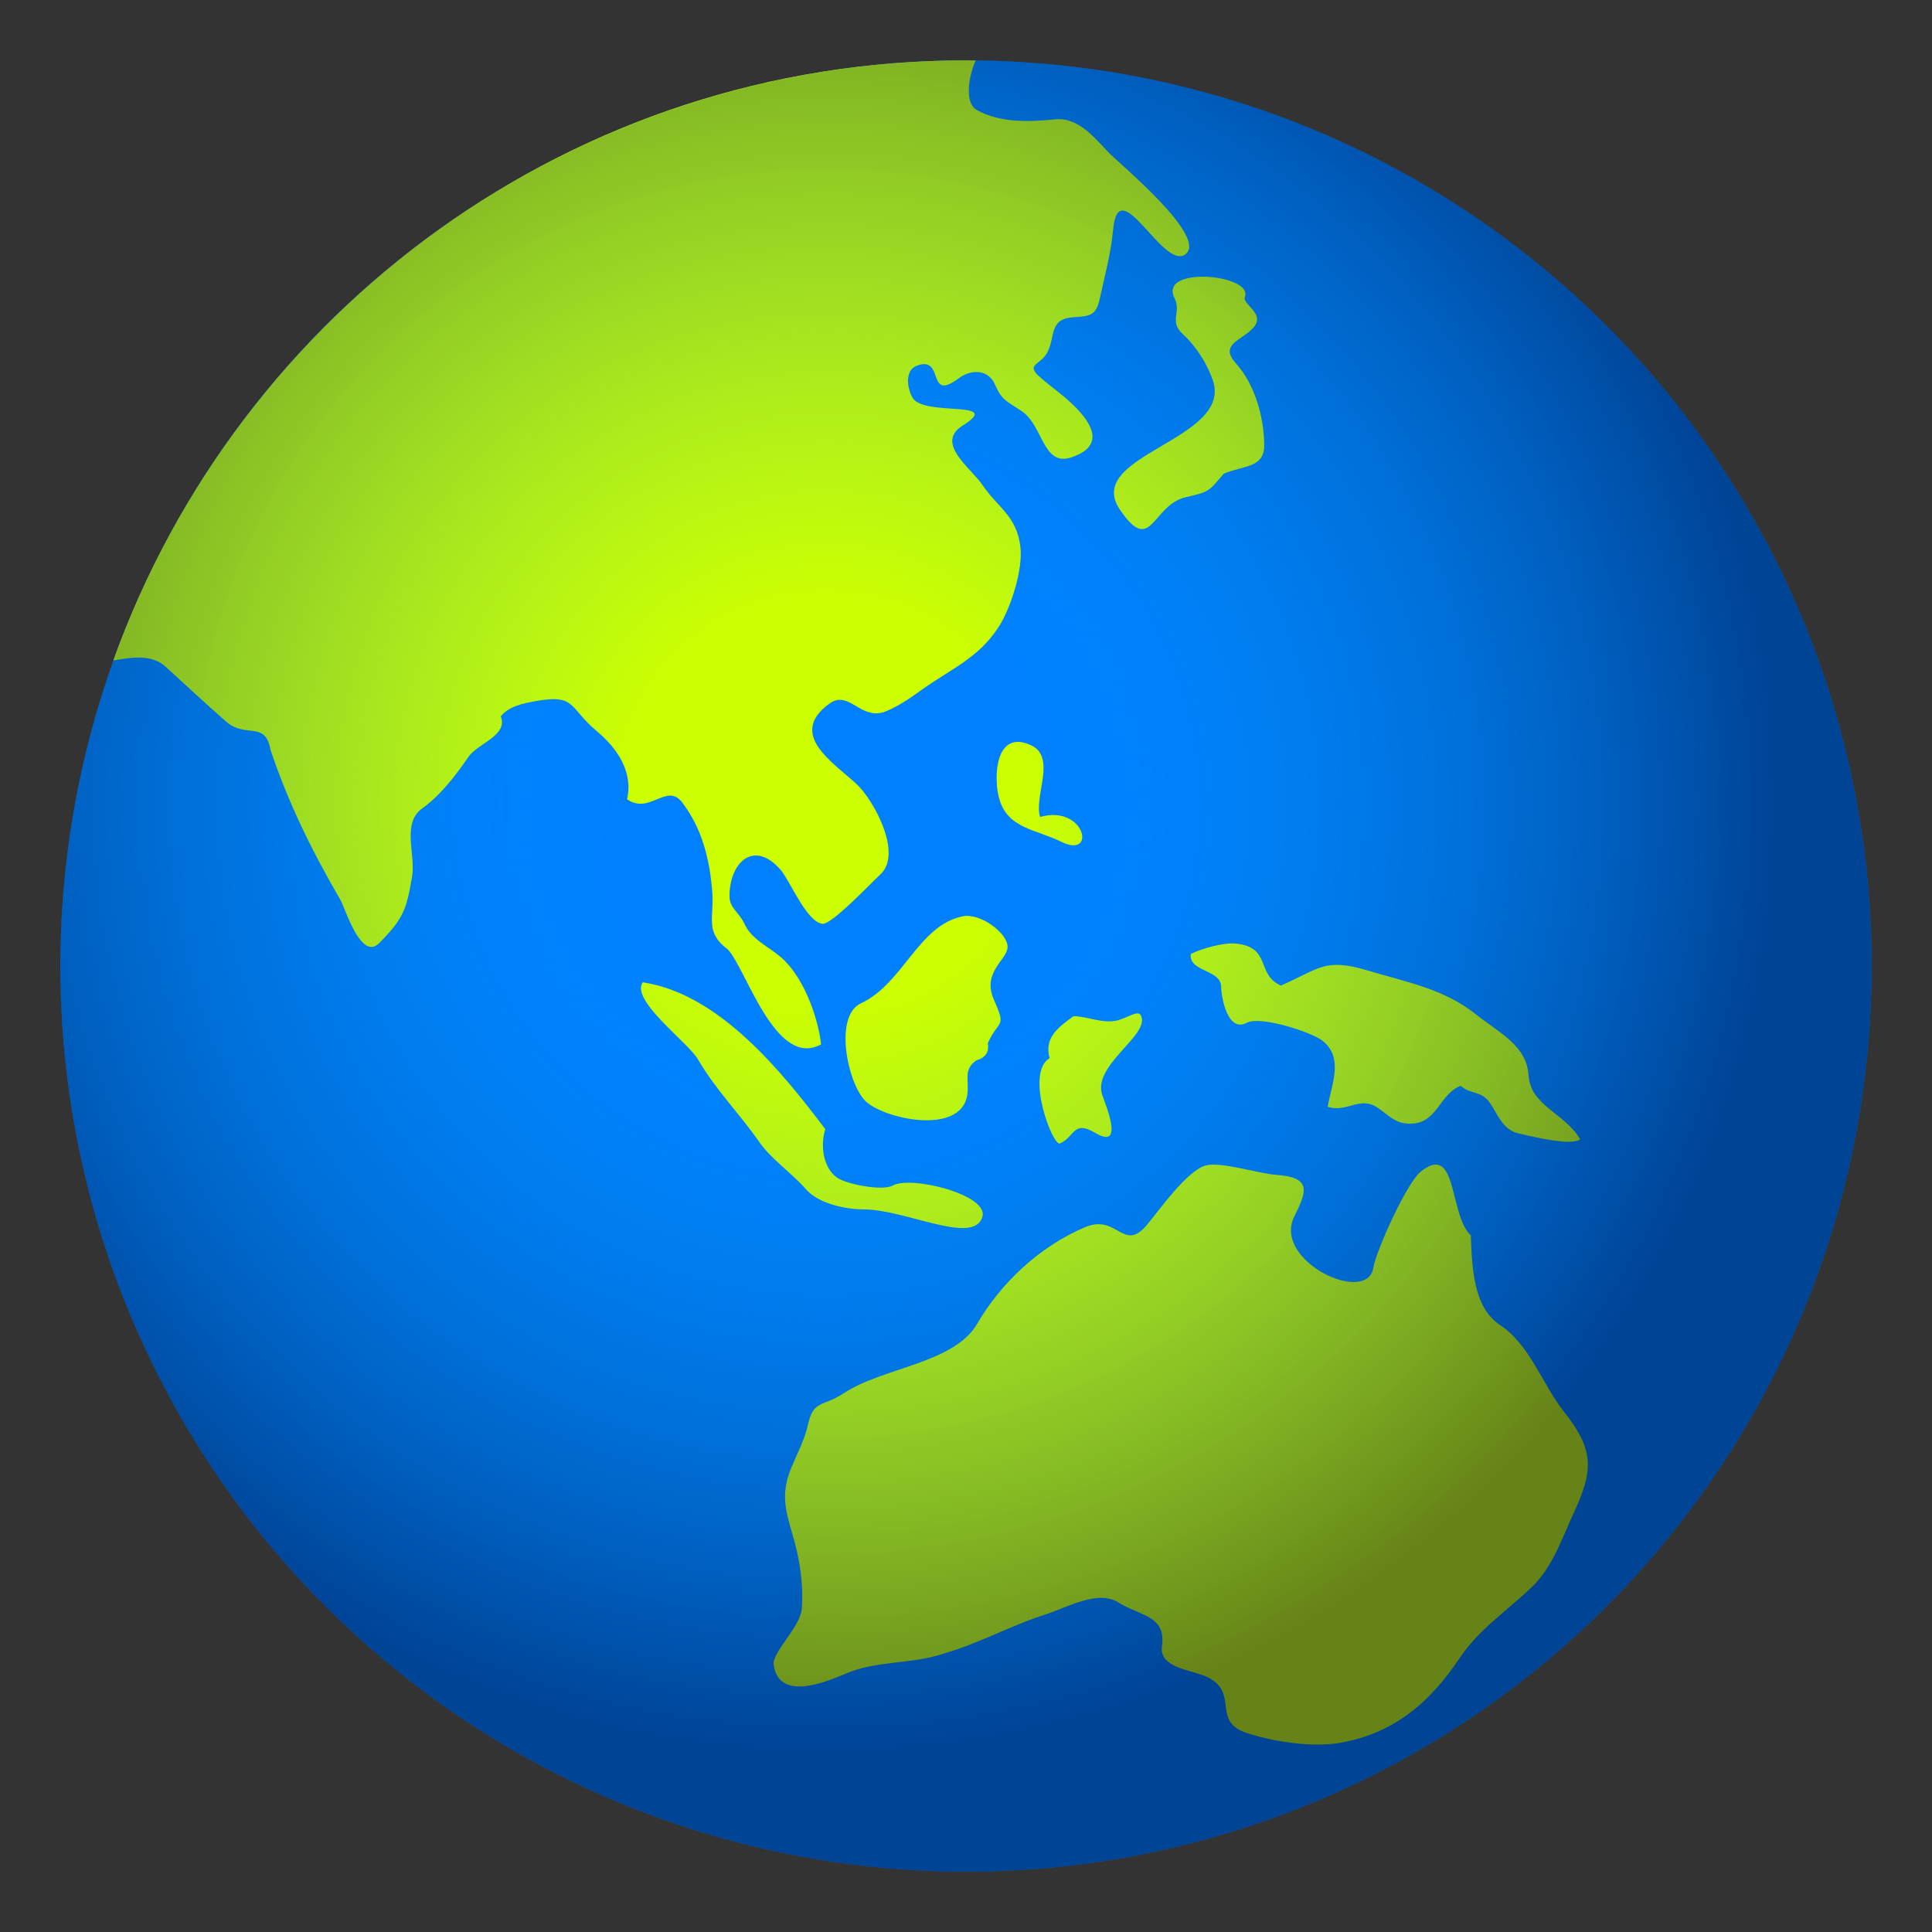
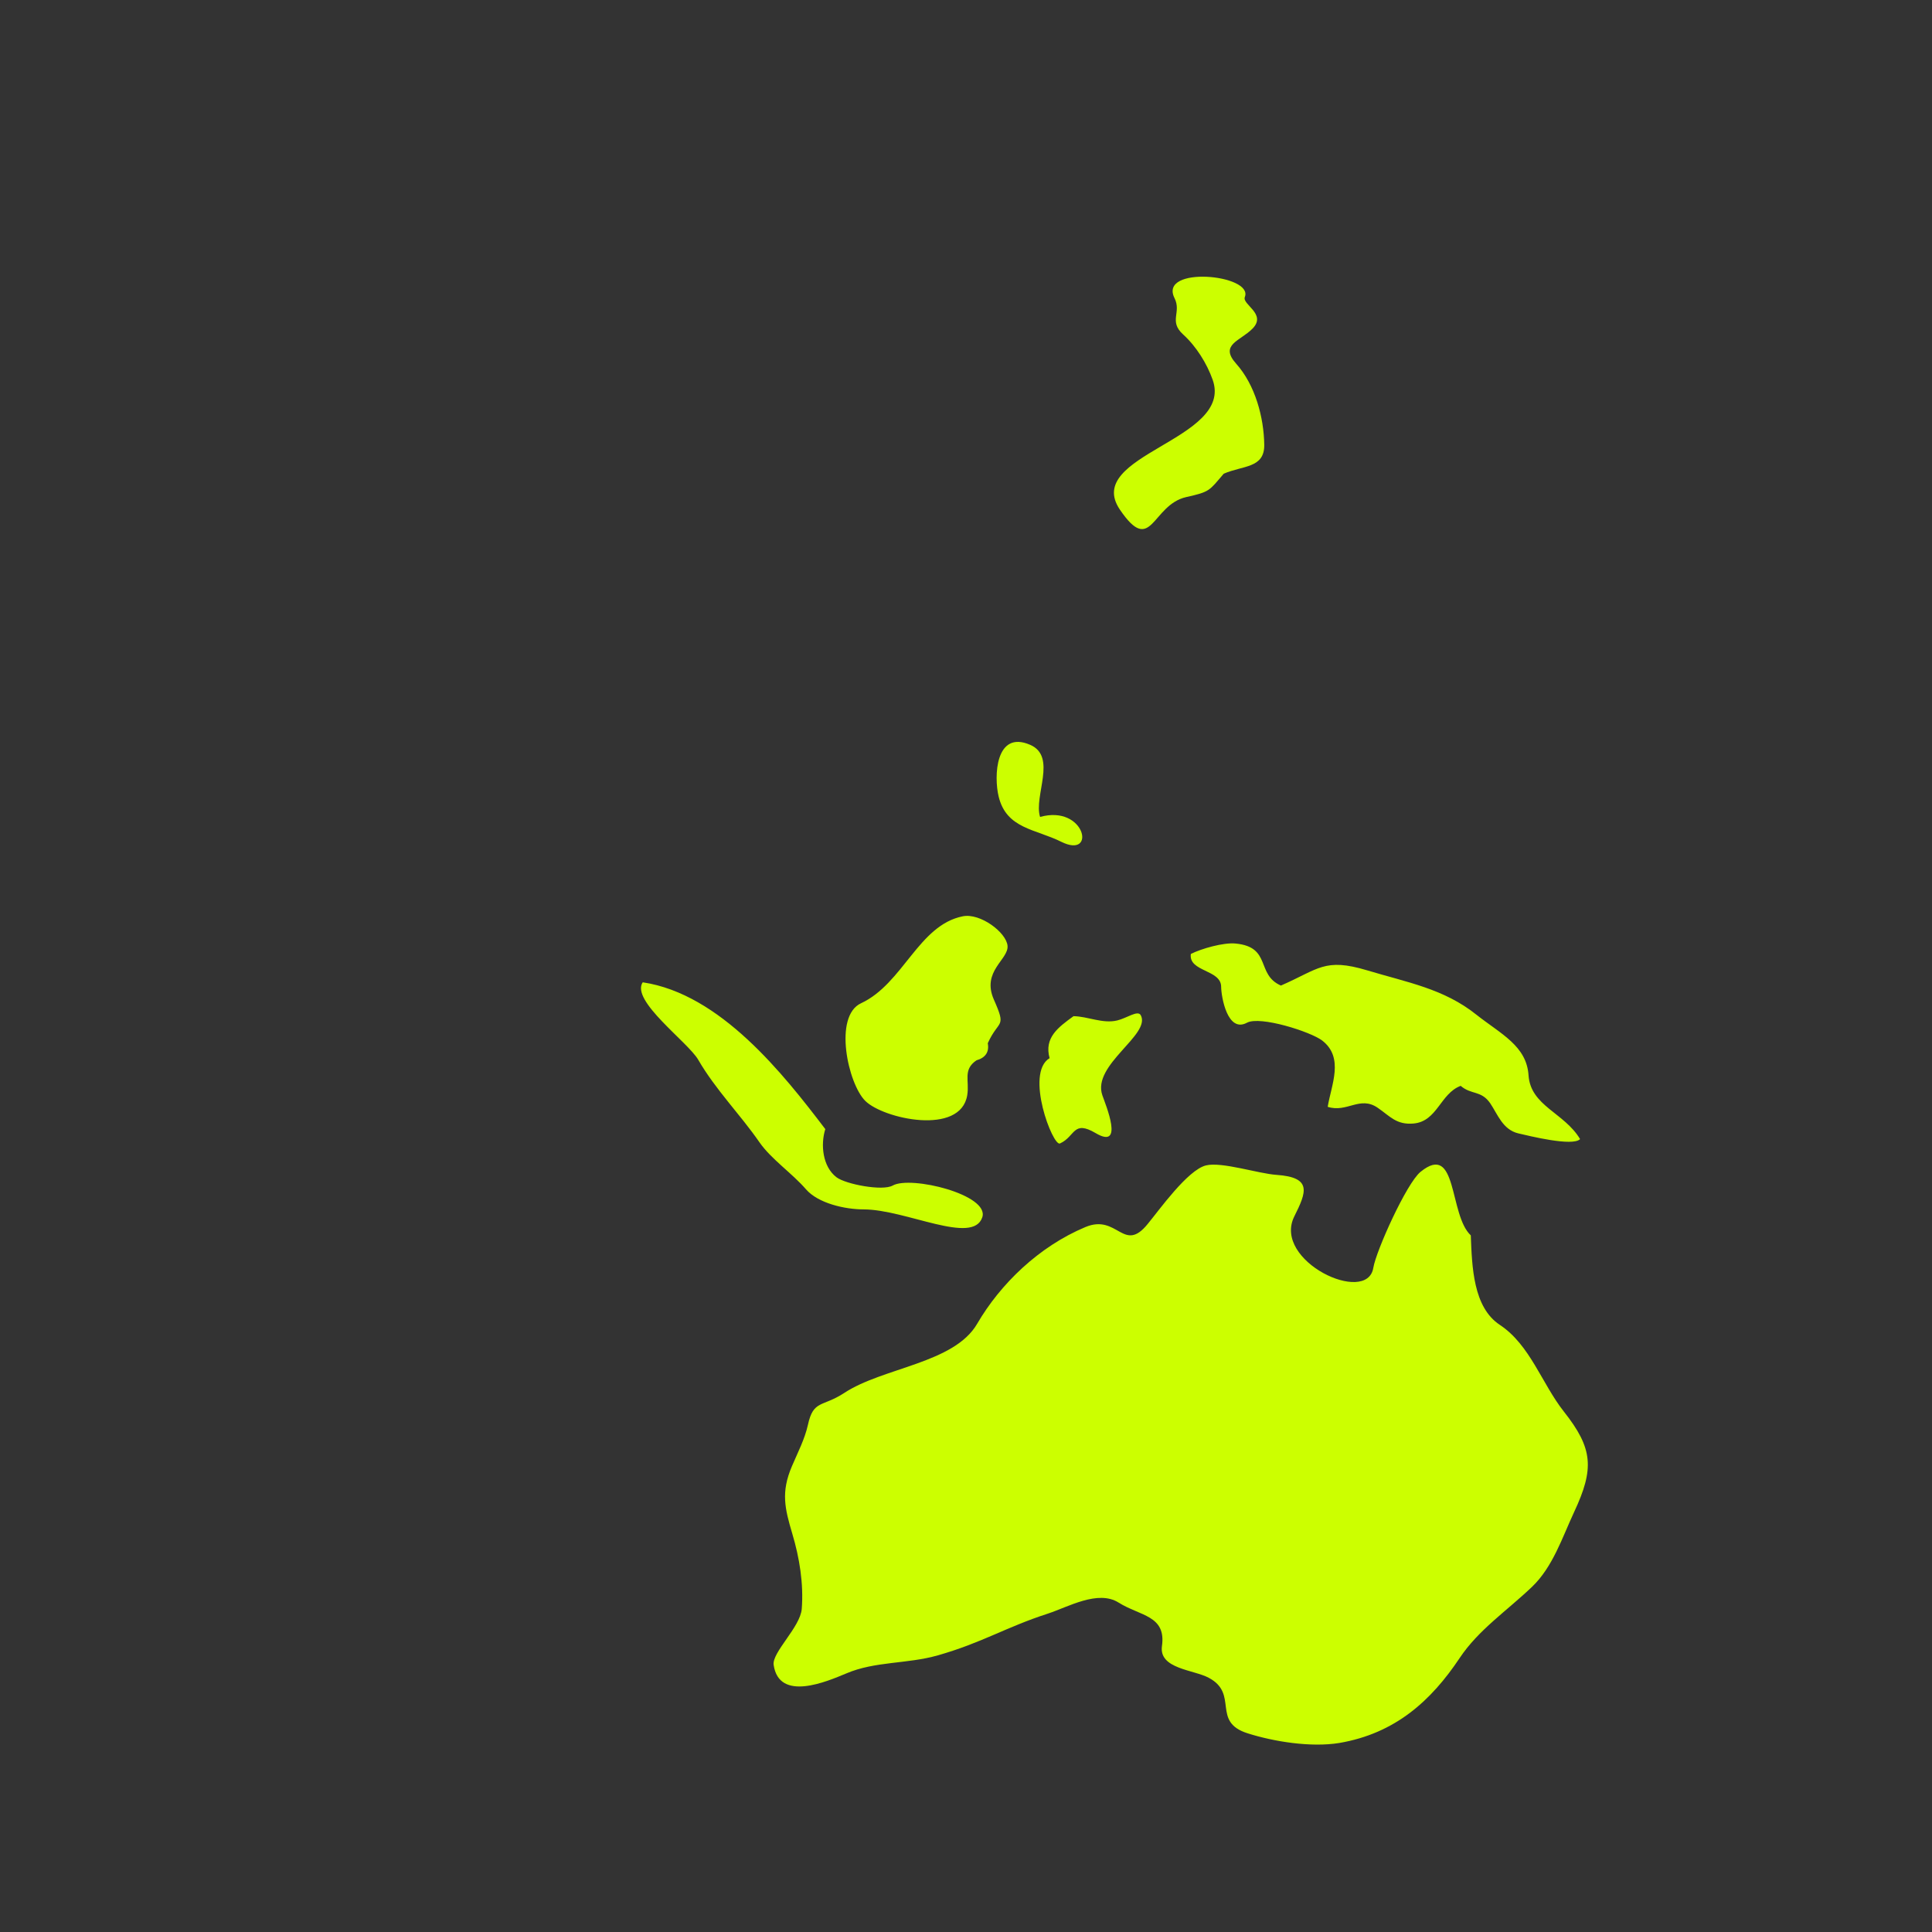
<svg xmlns="http://www.w3.org/2000/svg" xml:space="preserve" viewBox="0 0 64 64">
  <rect x="0" y="0" width="64" height="64" fill="#333333" stroke="none" />
-   <circle cx="32" cy="32" r="30" fill="#0080FF" />
  <path fill="#CF0" d="M39.296 16.466c.793-.176.756-.209 1.242-.774.633-.276 1.353-.176 1.342-.958-.013-.907-.297-1.977-.931-2.687-.569-.635.147-.753.545-1.164.476-.488-.356-.794-.257-1.044.296-.751-2.874-1.048-2.329.038.237.475-.2.759.281 1.199.438.397.79.962.983 1.507.704 2-4.309 2.475-3.075 4.298 1.056 1.555 1.049-.154 2.199-.415zm-5.171 8.207c-1.15-.498-1.206 1.05-1.043 1.716.261 1.07 1.219 1.069 2.079 1.499 1.172.579.795-1.244-.707-.826-.219-.691.574-2-.329-2.389zm-.749 6.656c-.041-.441-.901-1.089-1.48-.976-1.469.29-1.977 2.231-3.373 2.881-.92.427-.435 2.663.14 3.234.599.596 3.155 1.163 3.378-.188.08-.48-.156-.841.305-1.155.301-.086.429-.279.375-.566.367-.812.633-.473.201-1.449-.413-.942.496-1.324.454-1.781zm-3.803 7.943c-.34.191-1.557-.043-1.862-.273-.466-.354-.532-1.088-.372-1.596-1.391-1.828-3.476-4.479-6.048-4.863-.41.606 1.498 1.979 1.838 2.565.574.993 1.393 1.813 2.03 2.736.393.563 1.077 1.02 1.542 1.558.405.464 1.288.663 1.907.664 1.397 0 3.625 1.196 3.932.26.244-.747-2.368-1.387-2.967-1.051zm7.435-5.468c-.483.116-.967-.135-1.446-.142-.508.369-.979.711-.793 1.391-.829.496.109 2.935.344 2.826.516-.236.426-.789 1.184-.342.956.564.334-.927.22-1.254-.353-1.012 1.626-2.01 1.271-2.655-.098-.175-.457.099-.78.176zm8.275-1.662c-1.407-.42-1.595-.042-2.851.506-.834-.365-.302-1.276-1.499-1.392-.4-.042-1.142.171-1.485.345-.081.596 1.002.512 1.004 1.086.002.325.207 1.542.855 1.192.434-.235 2.109.297 2.492.59.736.569.301 1.47.183 2.196.637.206 1.066-.375 1.655.031.41.28.618.572 1.189.522.79-.071.883-.993 1.561-1.248.354.305.676.142.978.577.249.369.414.875.932.998.359.083 1.805.443 2.045.189-.523-.877-1.637-1.094-1.707-2.111-.064-.977-.91-1.365-1.728-2.01-1.077-.863-2.293-1.069-3.624-1.471zm6.519 14.614c-.722-.915-1.117-2.205-2.116-2.866-.888-.584-.924-1.93-.964-2.967-.73-.677-.428-3.115-1.667-2.102-.463.379-1.468 2.609-1.562 3.176-.202 1.254-3.348-.223-2.619-1.699.404-.809.602-1.296-.588-1.379-.594-.039-1.816-.443-2.338-.313-.609.152-1.558 1.493-1.927 1.937-.806.998-.995-.343-2.066.105-1.544.647-2.817 1.886-3.585 3.203-.763 1.315-3.119 1.446-4.403 2.292-.728.477-1.023.222-1.204 1.059-.107.478-.339.92-.532 1.374-.365.858-.233 1.394.015 2.231.239.799.378 1.658.313 2.492-.051.605-.989 1.438-.931 1.852.18 1.239 1.771.548 2.398.287.958-.412 2.022-.311 3.043-.603 1.469-.418 2.25-.932 3.65-1.384.661-.217 1.656-.795 2.338-.362.708.446 1.58.42 1.434 1.442-.104.756 1.053.778 1.552 1.049 1.005.535.077 1.455 1.285 1.838.873.277 2.101.474 3.04.32 1.852-.316 3.041-1.399 3.986-2.815.623-.934 1.557-1.557 2.393-2.354.693-.661 1.006-1.642 1.397-2.479.674-1.442.63-2.105-.342-3.334z" />
-   <path fill="#CF0" d="M32 2C18.984 2 7.908 10.291 3.755 21.879c.652-.115 1.287-.206 1.74.216.699.644 1.312 1.204 1.984 1.8.662.584 1.309-.037 1.48.938.592 1.77 1.379 3.366 2.317 4.975.157.268.681 2.047 1.286 1.433.817-.827.902-1.12 1.088-2.196.128-.728-.353-1.773.336-2.265.595-.425 1.117-1.098 1.529-1.704.313-.455 1.328-.712 1.072-1.344.272-.338.729-.428 1.138-.503 1.365-.251 1.108.21 2.034.982.661.551 1.23 1.345 1.012 2.265.748.526 1.317-.566 1.829.108.675.884.916 1.929.996 2.98.064.827-.259 1.315.511 1.885.599.611 1.582 3.979 3.094 3.146-.113-.94-.593-2.26-1.347-2.898-.405-.343-.959-.586-1.187-1.082-.181-.397-.502-.531-.502-.922-.005-1.091.791-1.92 1.702-.869.289.333.866 1.743 1.384 1.778.313.022 1.629-1.379 1.904-1.628.772-.69-.227-2.493-.783-3.004-.813-.744-2.282-1.656-.893-2.664.658-.47 1.043.597 1.873.255.42-.173.79-.429 1.15-.688 1.004-.727 1.901-1.051 2.588-2.118.393-.61.801-1.894.713-2.626-.116-1.038-.744-1.301-1.266-2.075-.367-.543-1.578-1.375-.648-1.956 1.39-.866-1.28-.287-1.656-.917-.173-.291-.289-.919.154-1.073.925-.326.279 1.244 1.382.417.401-.299.972-.292 1.186.205.242.547.362.53.899.896.7.475.69 1.835 1.629 1.527 1.198-.396.663-1.203-.061-1.86-.297-.27-.631-.504-.937-.769-.569-.487.007-.403.231-.893.242-.524.047-1.072.847-1.123.501-.031.739-.041.857-.566.176-.811.377-1.522.454-2.346.188-1.944 1.654 1.357 2.387.833.793-.57-2.236-3.053-2.556-3.395-.454-.484-1-1.15-1.731-1.082-.906.088-1.836.124-2.619-.309-.393-.219-.295-1.05-.035-1.637C32.214 2.007 32.107 2 32 2z" />
  <radialGradient id="a" cx="27.375" cy="26.625" r="31.447" gradientUnits="userSpaceOnUse">
    <stop offset=".206" style="stop-color:#00b3ff;stop-opacity:0" />
    <stop offset=".579" style="stop-color:#005d96;stop-opacity:.47" />
    <stop offset=".868" style="stop-color:#001f4b;stop-opacity:.833" />
    <stop offset="1" style="stop-color:#00072e" />
  </radialGradient>
-   <circle cx="32" cy="32" r="30" fill="url(#a)" opacity=".5" />
</svg>